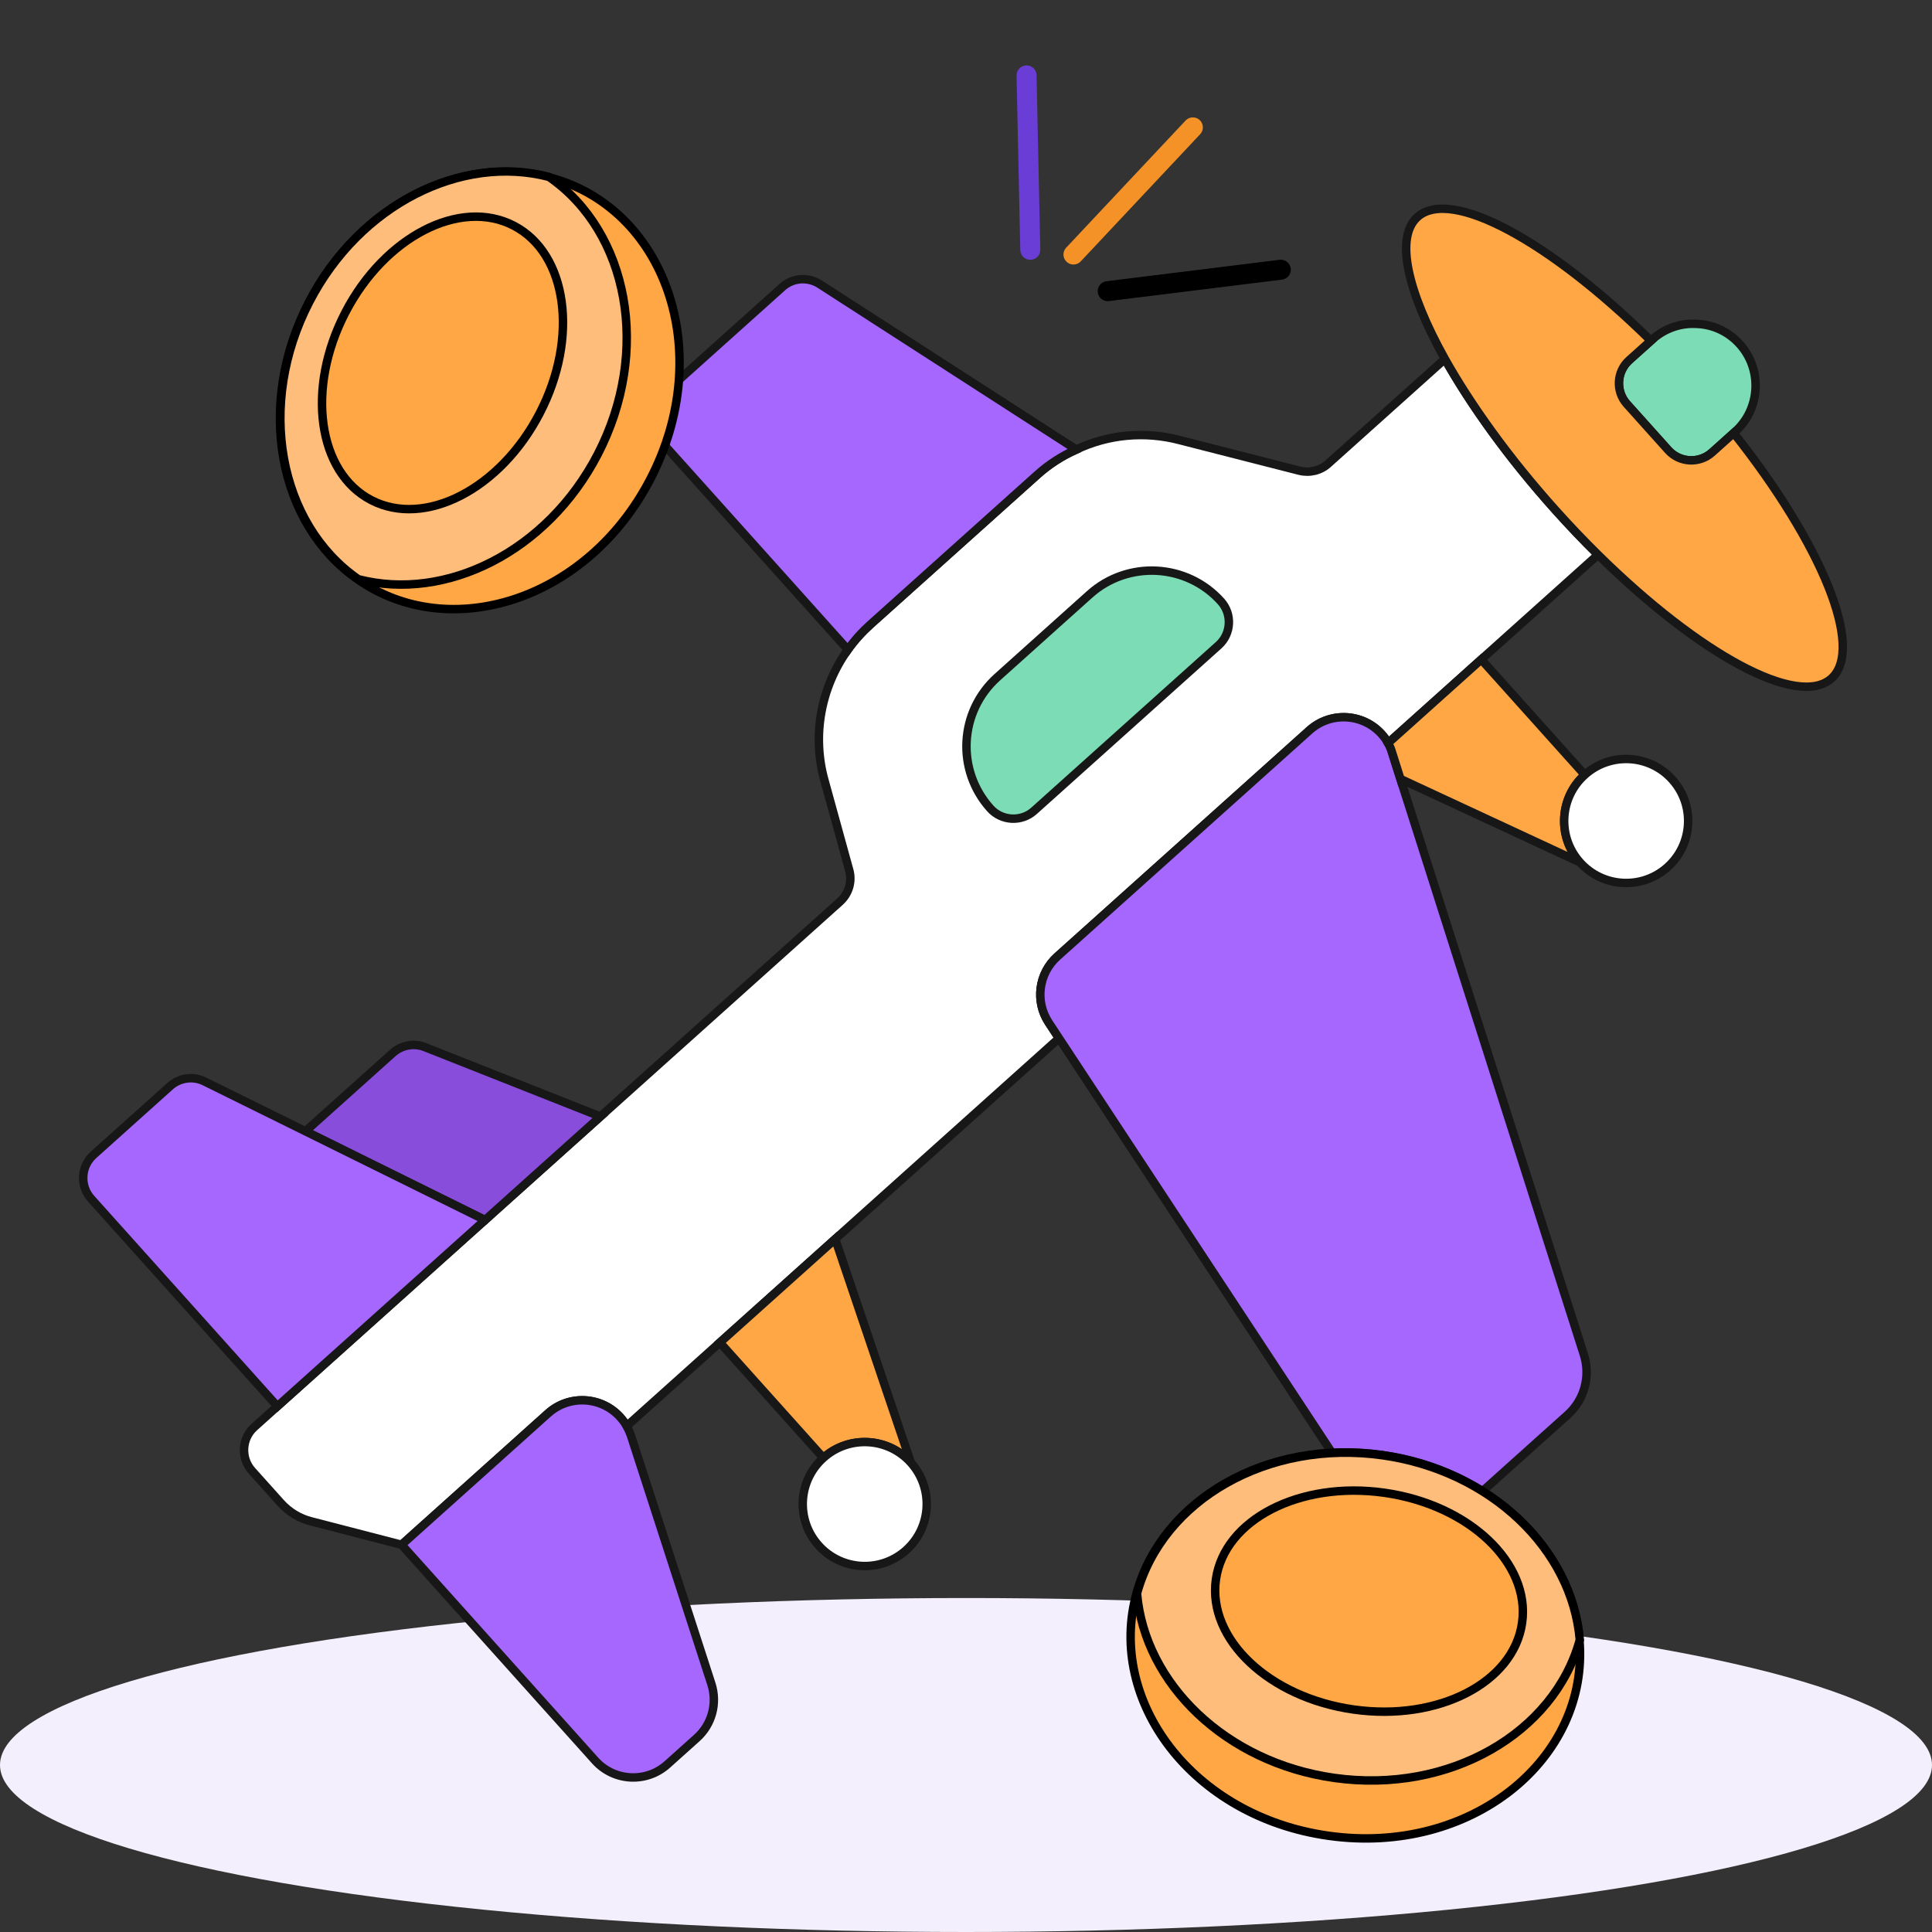
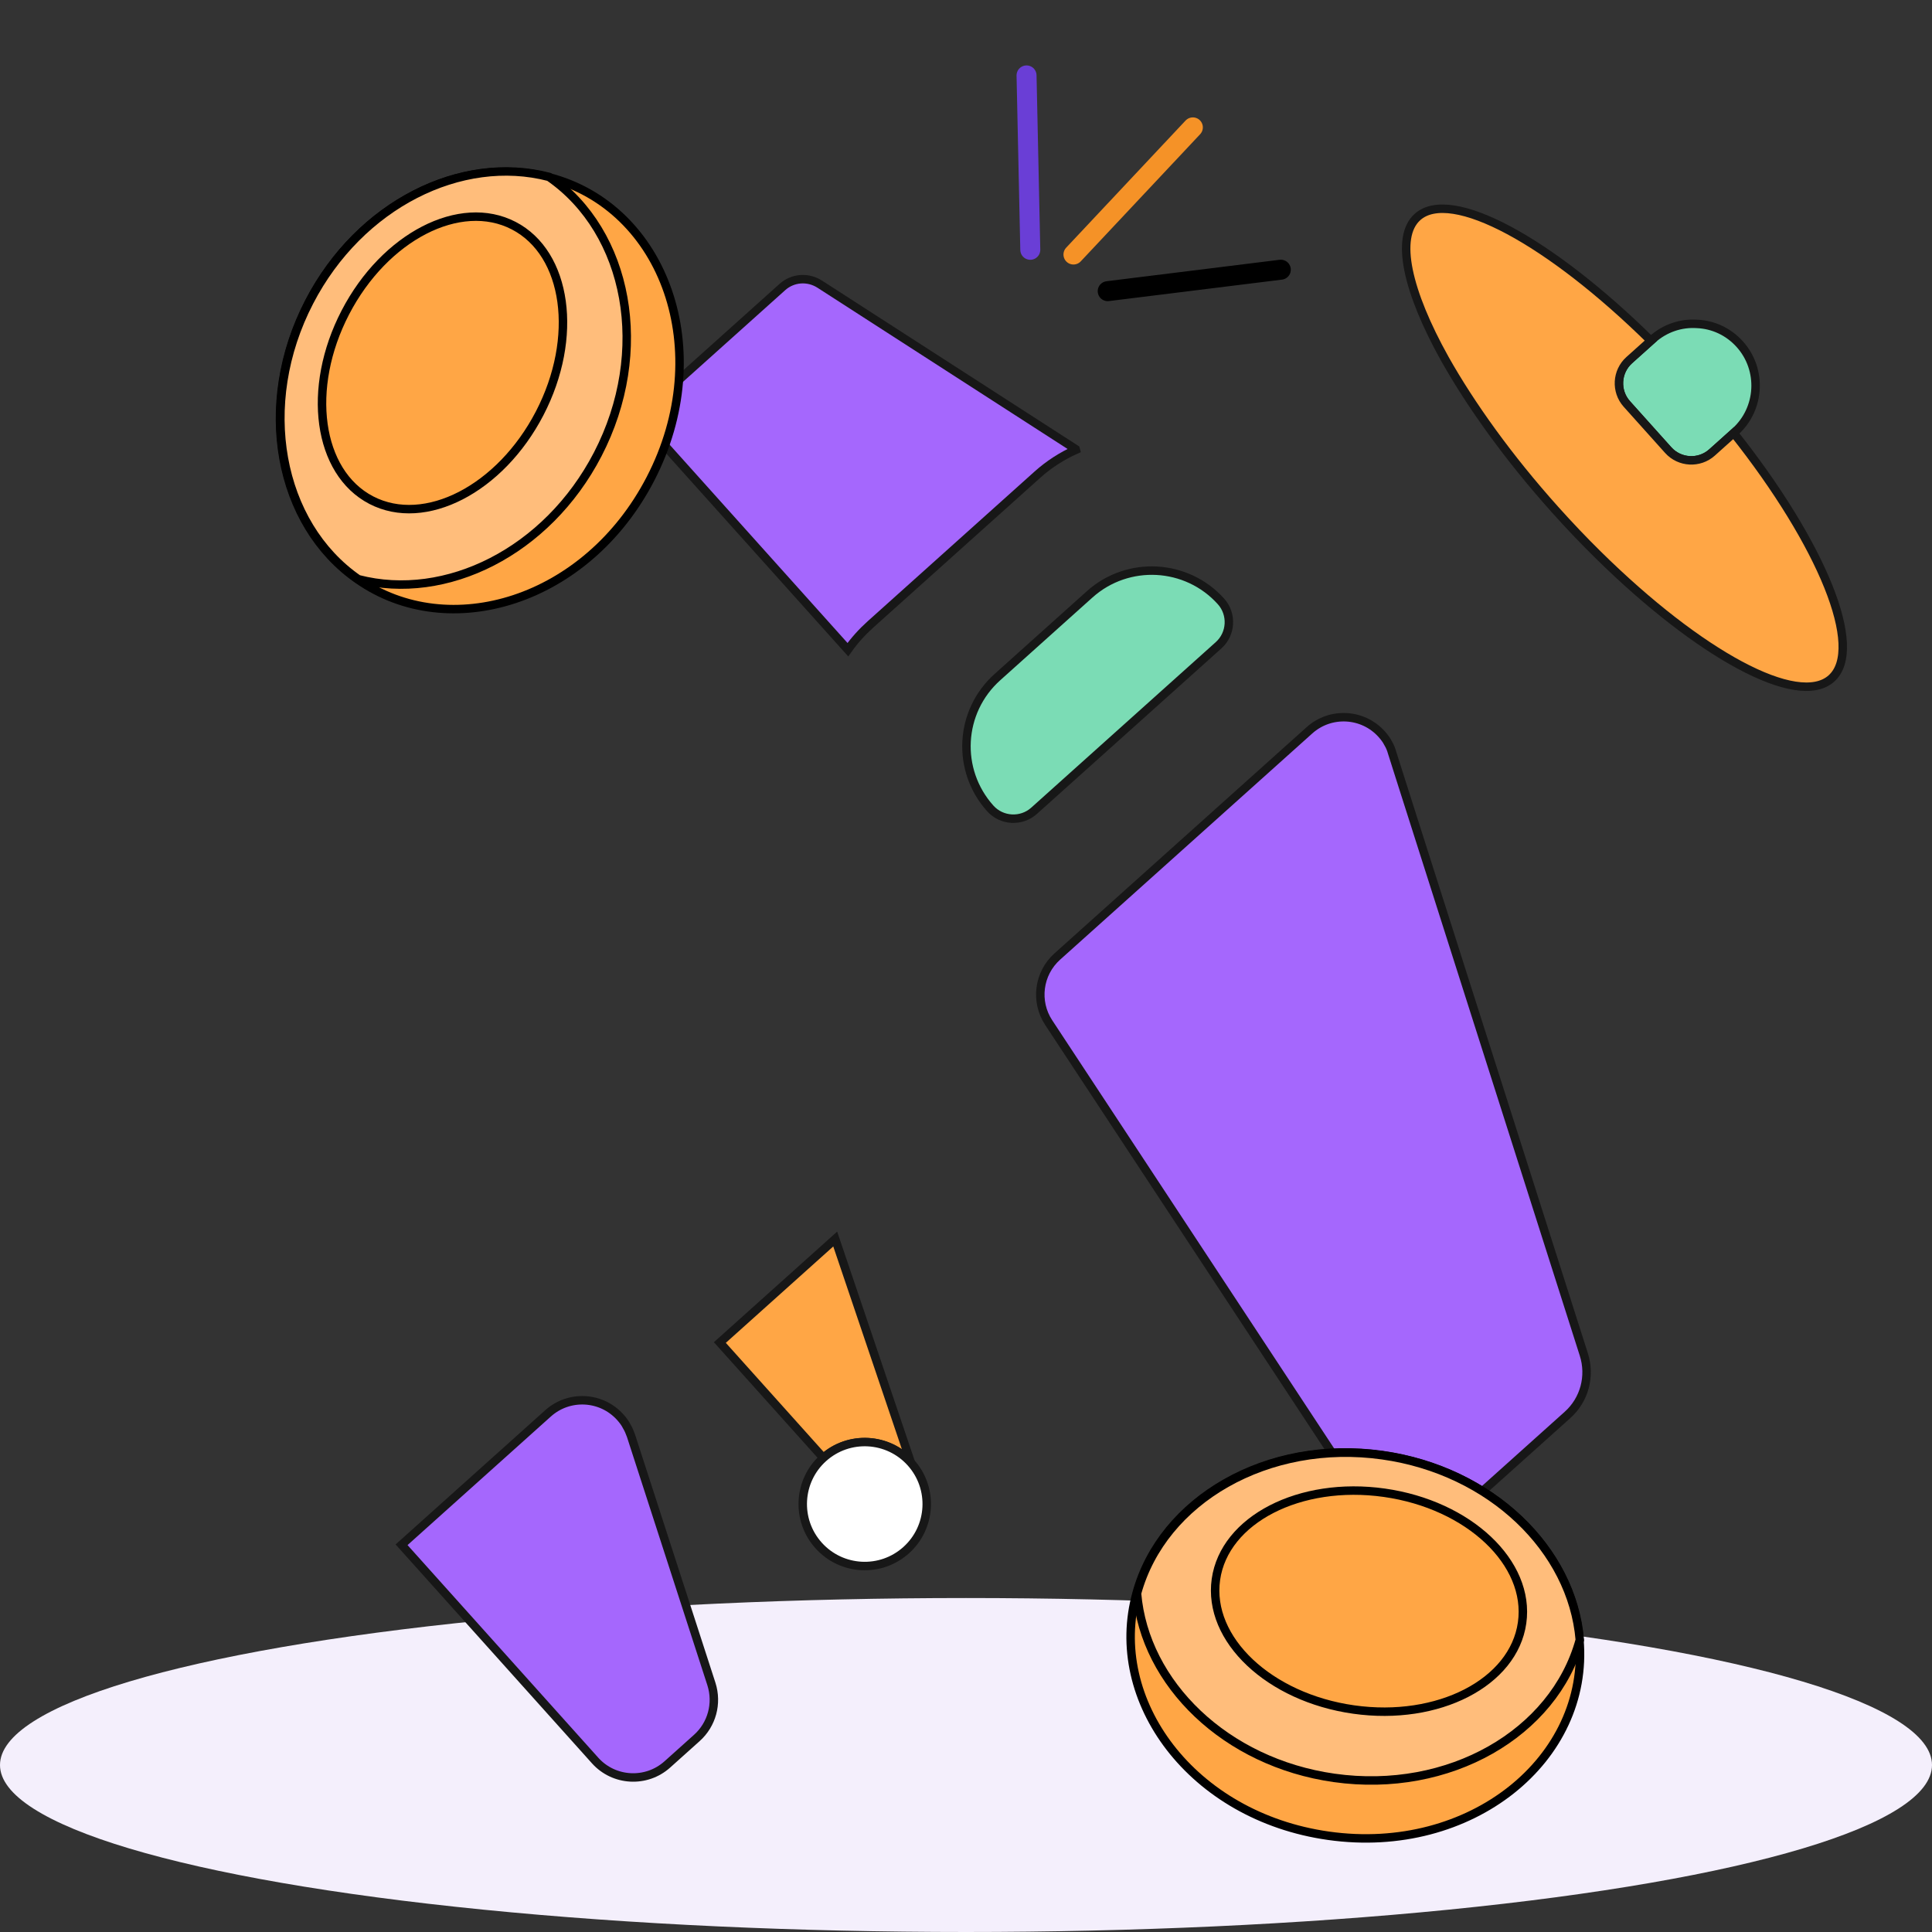
<svg xmlns="http://www.w3.org/2000/svg" width="457" height="457" viewBox="0 0 457 457" fill="none">
  <rect x="0" y="0" width="457" height="457" fill="#333333" stroke="none" />
  <g clip-path="url(#clip0_1_1446)">
    <ellipse cx="228.5" cy="417.5" rx="228.5" ry="39.5" fill="#F4EFFC" />
-     <path d="M59.591 347.907L66.396 355.494C68.355 357.677 70.919 359.218 73.687 359.887L94.987 365.404L129.644 334.313C134.611 329.858 142.273 330.273 146.728 335.24C147.316 335.895 147.849 336.599 148.224 337.346L170.273 317.566L197.562 293.085L250.503 245.592L248.057 241.876C244.795 236.923 245.623 230.27 250.098 226.255L309.752 172.739C314.719 168.284 322.381 168.7 326.836 173.666C327.424 174.321 327.957 175.025 328.332 175.772L350.381 155.992L377.998 131.217C374.646 127.92 371.256 124.361 367.878 120.595C356.861 108.315 347.933 95.837 341.776 84.911L314.159 109.685C312.303 111.35 309.779 111.94 307.371 111.342L278.999 104.092C270.757 101.931 262.041 102.756 254.471 106.396C251.226 107.829 248.105 109.841 245.376 112.289L205.916 147.688C203.897 149.5 202.074 151.53 200.555 153.68C194.208 162.526 192.031 173.935 195.033 184.638L200.891 205.88C201.628 208.568 200.746 211.428 198.672 213.288L142.02 264.111L114.73 288.592L65.61 332.657L60.152 337.553C57.151 340.246 56.898 344.906 59.591 347.907Z" fill="white" stroke="#171717" stroke-width="2" />
    <path d="M384.814 95.553L394.606 106.468C397.299 109.47 401.958 109.723 404.96 107.03L410.091 102.428L410.418 102.134C416.422 96.748 416.927 87.43 411.541 81.426C408.848 78.424 405.2 76.772 401.418 76.619C397.641 76.362 393.835 77.61 390.833 80.303L390.506 80.596L385.376 85.199C382.374 87.892 382.121 92.551 384.814 95.553Z" fill="#7BDCB5" stroke="#171717" stroke-width="2" />
    <path d="M341.778 84.91C347.935 95.836 356.864 108.315 367.88 120.595C371.258 124.361 374.648 127.919 378 131.217C401.904 154.788 425.301 167.584 433.215 160.484C441.129 153.385 430.939 128.74 410.19 102.536L410.092 102.427L404.961 107.03C401.96 109.722 397.3 109.47 394.607 106.468L384.815 95.552C382.122 92.55 382.375 87.891 385.377 85.198L390.507 80.596C366.652 57.079 343.206 44.229 335.292 51.328C329.943 56.126 332.882 68.955 341.778 84.91Z" fill="#FFA645" stroke="#171717" stroke-width="2" />
-     <path d="M72.255 267.595L114.731 288.592L142.02 264.111L100.491 247.683C97.898 246.66 94.96 247.227 92.886 249.088L72.255 267.595Z" fill="#884DDB" stroke="#171717" stroke-width="2" />
-     <path d="M21.546 283.536L65.612 332.656L114.732 288.591L72.256 267.595L48.388 255.812C45.709 254.472 42.465 254.919 40.227 256.927L22.108 273.182C19.106 275.875 18.853 280.534 21.546 283.536Z" fill="#A567FD" stroke="#171717" stroke-width="2" />
    <path d="M94.989 365.403L140.769 416.434C145.224 421.4 152.886 421.816 157.853 417.36L164.839 411.093C168.386 407.911 169.746 402.948 168.282 398.351L149.247 339.581C148.976 338.84 148.655 338.043 148.226 337.345C147.851 336.598 147.318 335.894 146.731 335.239C142.275 330.272 134.613 329.857 129.646 334.312L94.989 365.403Z" fill="#A567FD" stroke="#171717" stroke-width="2" />
    <path d="M254.43 106.237L193.928 67.233C191.118 65.419 187.521 65.691 185.065 67.894L156.466 93.55C153.464 96.243 153.211 100.902 155.904 103.904L200.558 153.679C202.076 151.529 203.9 149.499 205.919 147.688L245.379 112.288C248.108 109.84 251.228 107.829 254.474 106.395L254.43 106.237Z" fill="#A567FD" stroke="#171717" stroke-width="2" />
    <path d="M323.321 356.191C323.707 356.731 324.142 357.326 324.583 357.817C329.626 363.438 338.22 363.904 343.841 358.861L370.803 334.674C374.787 331.1 376.284 325.522 374.641 320.396L331.293 184.345L329.297 178.058C329.08 177.267 328.76 176.471 328.331 175.773C327.956 175.026 327.423 174.322 326.835 173.667C322.38 168.7 314.718 168.285 309.751 172.74L250.097 226.255C245.622 230.27 244.794 236.923 248.056 241.877L250.502 245.592L323.321 356.191Z" fill="#A567FD" stroke="#171717" stroke-width="2" />
    <path d="M194.756 344.853C200.76 339.468 210.078 339.973 215.464 345.977L197.564 293.083L170.275 317.564L194.756 344.853Z" fill="#FFA645" stroke="#171717" stroke-width="2" />
-     <path d="M329.298 178.057L331.294 184.344L331.348 184.295L373.739 203.989C368.353 197.985 368.859 188.667 374.862 183.281L350.381 155.992L328.332 175.772C328.761 176.471 329.081 177.267 329.298 178.057Z" fill="#FFA645" stroke="#171717" stroke-width="2" />
    <path d="M235.928 160.167C226.868 168.294 226.115 182.169 234.243 191.229C236.936 194.23 241.595 194.483 244.597 191.79L288.259 152.621C291.261 149.928 291.514 145.269 288.821 142.267C284.757 137.737 279.229 135.308 273.638 135.005C268.047 134.702 262.289 136.518 257.759 140.582L235.928 160.167Z" fill="#7BDCB5" stroke="#171717" stroke-width="2" />
    <path d="M214.34 366.686C208.311 372.094 199.04 371.591 193.632 365.563C188.224 359.534 188.726 350.263 194.755 344.855C200.784 339.446 210.055 339.949 215.463 345.978C220.871 352.006 220.368 361.278 214.34 366.686Z" fill="white" stroke="#171717" stroke-width="2" />
-     <path d="M394.447 205.111C388.419 210.519 379.148 210.016 373.739 203.988C368.331 197.959 368.834 188.688 374.863 183.28C380.891 177.872 390.163 178.375 395.571 184.403C400.979 190.432 400.476 199.703 394.447 205.111Z" fill="white" stroke="#171717" stroke-width="2" />
    <path d="M253.919 60.205L282.162 30.131" stroke="#F59227" stroke-width="4.728" stroke-linecap="round" />
    <path d="M262.022 68.871L302.965 63.796" stroke="black" stroke-width="4.728" stroke-linecap="round" />
    <path d="M243.707 59.087L242.821 17.84" stroke="#6A3ED6" stroke-width="4.728" stroke-linecap="round" />
    <path d="M129.77 41.909C157.212 48.95 169.525 83.064 153.842 113.298C138.817 142.266 106.239 152.174 84.638 137.066C65.787 123.998 60.466 95.785 73.103 71.422C85.037 48.413 108.998 36.513 129.77 41.909Z" fill="#FFA645" stroke="black" stroke-width="2" />
    <path d="M129.86 41.841C148.707 54.913 154.009 83.123 141.378 107.482C129.444 130.483 105.493 142.383 84.729 136.998C65.877 123.93 60.556 95.717 73.193 71.354C85.128 48.344 109.089 36.445 129.86 41.841Z" fill="#FFBD7B" stroke="black" stroke-width="2" />
    <path d="M121.52 53.378C108.827 46.79 90.994 55.983 81.688 73.911C72.382 91.839 75.127 111.714 87.82 118.302C100.513 124.89 118.346 115.698 127.652 97.77C136.958 79.841 134.213 59.967 121.52 53.378Z" fill="#FFA645" stroke="black" stroke-width="2" />
    <path d="M373.597 387.843C376.058 416.066 347.96 438.999 314.235 434.234C281.924 429.668 261.77 402.222 268.857 376.833C274.931 354.714 299.782 340.335 326.957 344.175C352.623 347.801 371.797 366.458 373.597 387.843Z" fill="#FFA645" stroke="black" stroke-width="2" />
    <path d="M373.692 387.906C367.612 410.021 342.758 424.381 315.587 420.546C289.931 416.918 270.76 398.27 268.951 376.896C275.026 354.776 299.876 340.398 327.052 344.237C352.718 347.864 371.891 366.52 373.692 387.906Z" fill="#FFBD7B" stroke="black" stroke-width="2" />
    <path d="M360.041 383.865C362.046 369.706 347.458 355.931 327.457 353.099C307.457 350.268 289.619 359.451 287.614 373.61C285.609 387.77 300.197 401.544 320.197 404.376C340.197 407.208 358.036 398.025 360.041 383.865Z" fill="#FFA645" stroke="black" stroke-width="2" />
  </g>
  <defs>
    <clipPath id="clip0_1_1446">
      <rect width="457" height="457" fill="white" />
    </clipPath>
  </defs>
</svg>